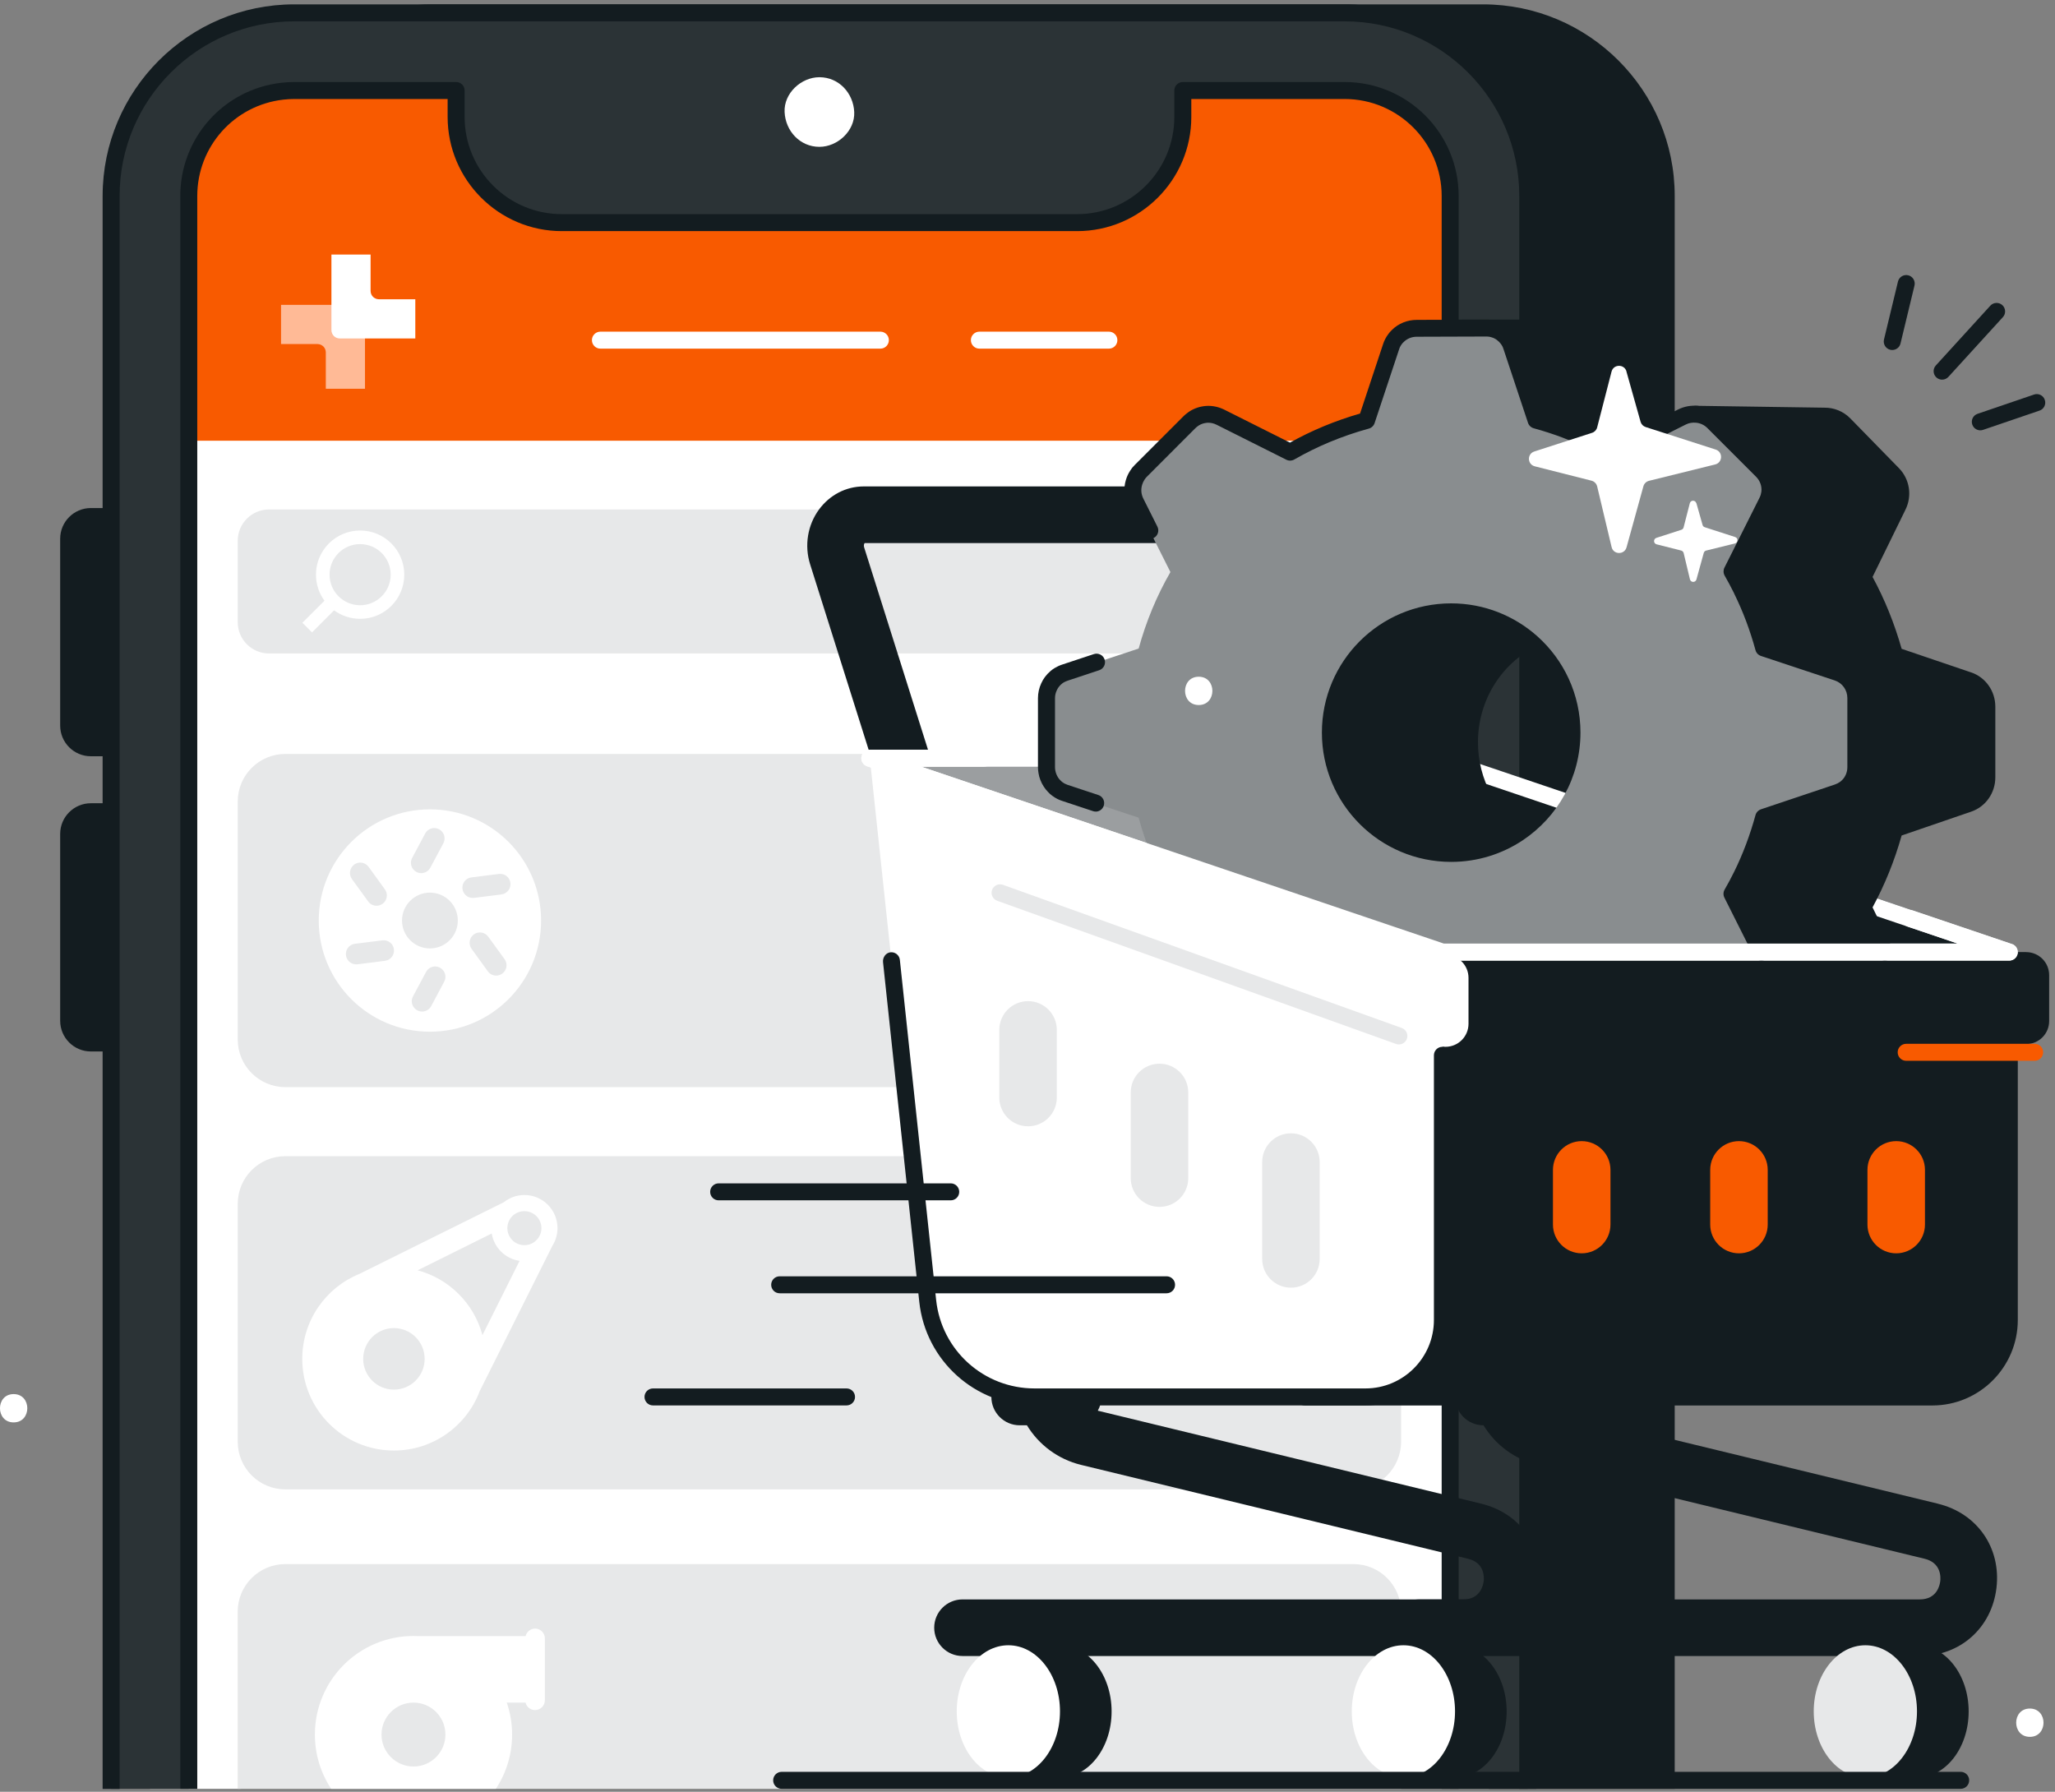
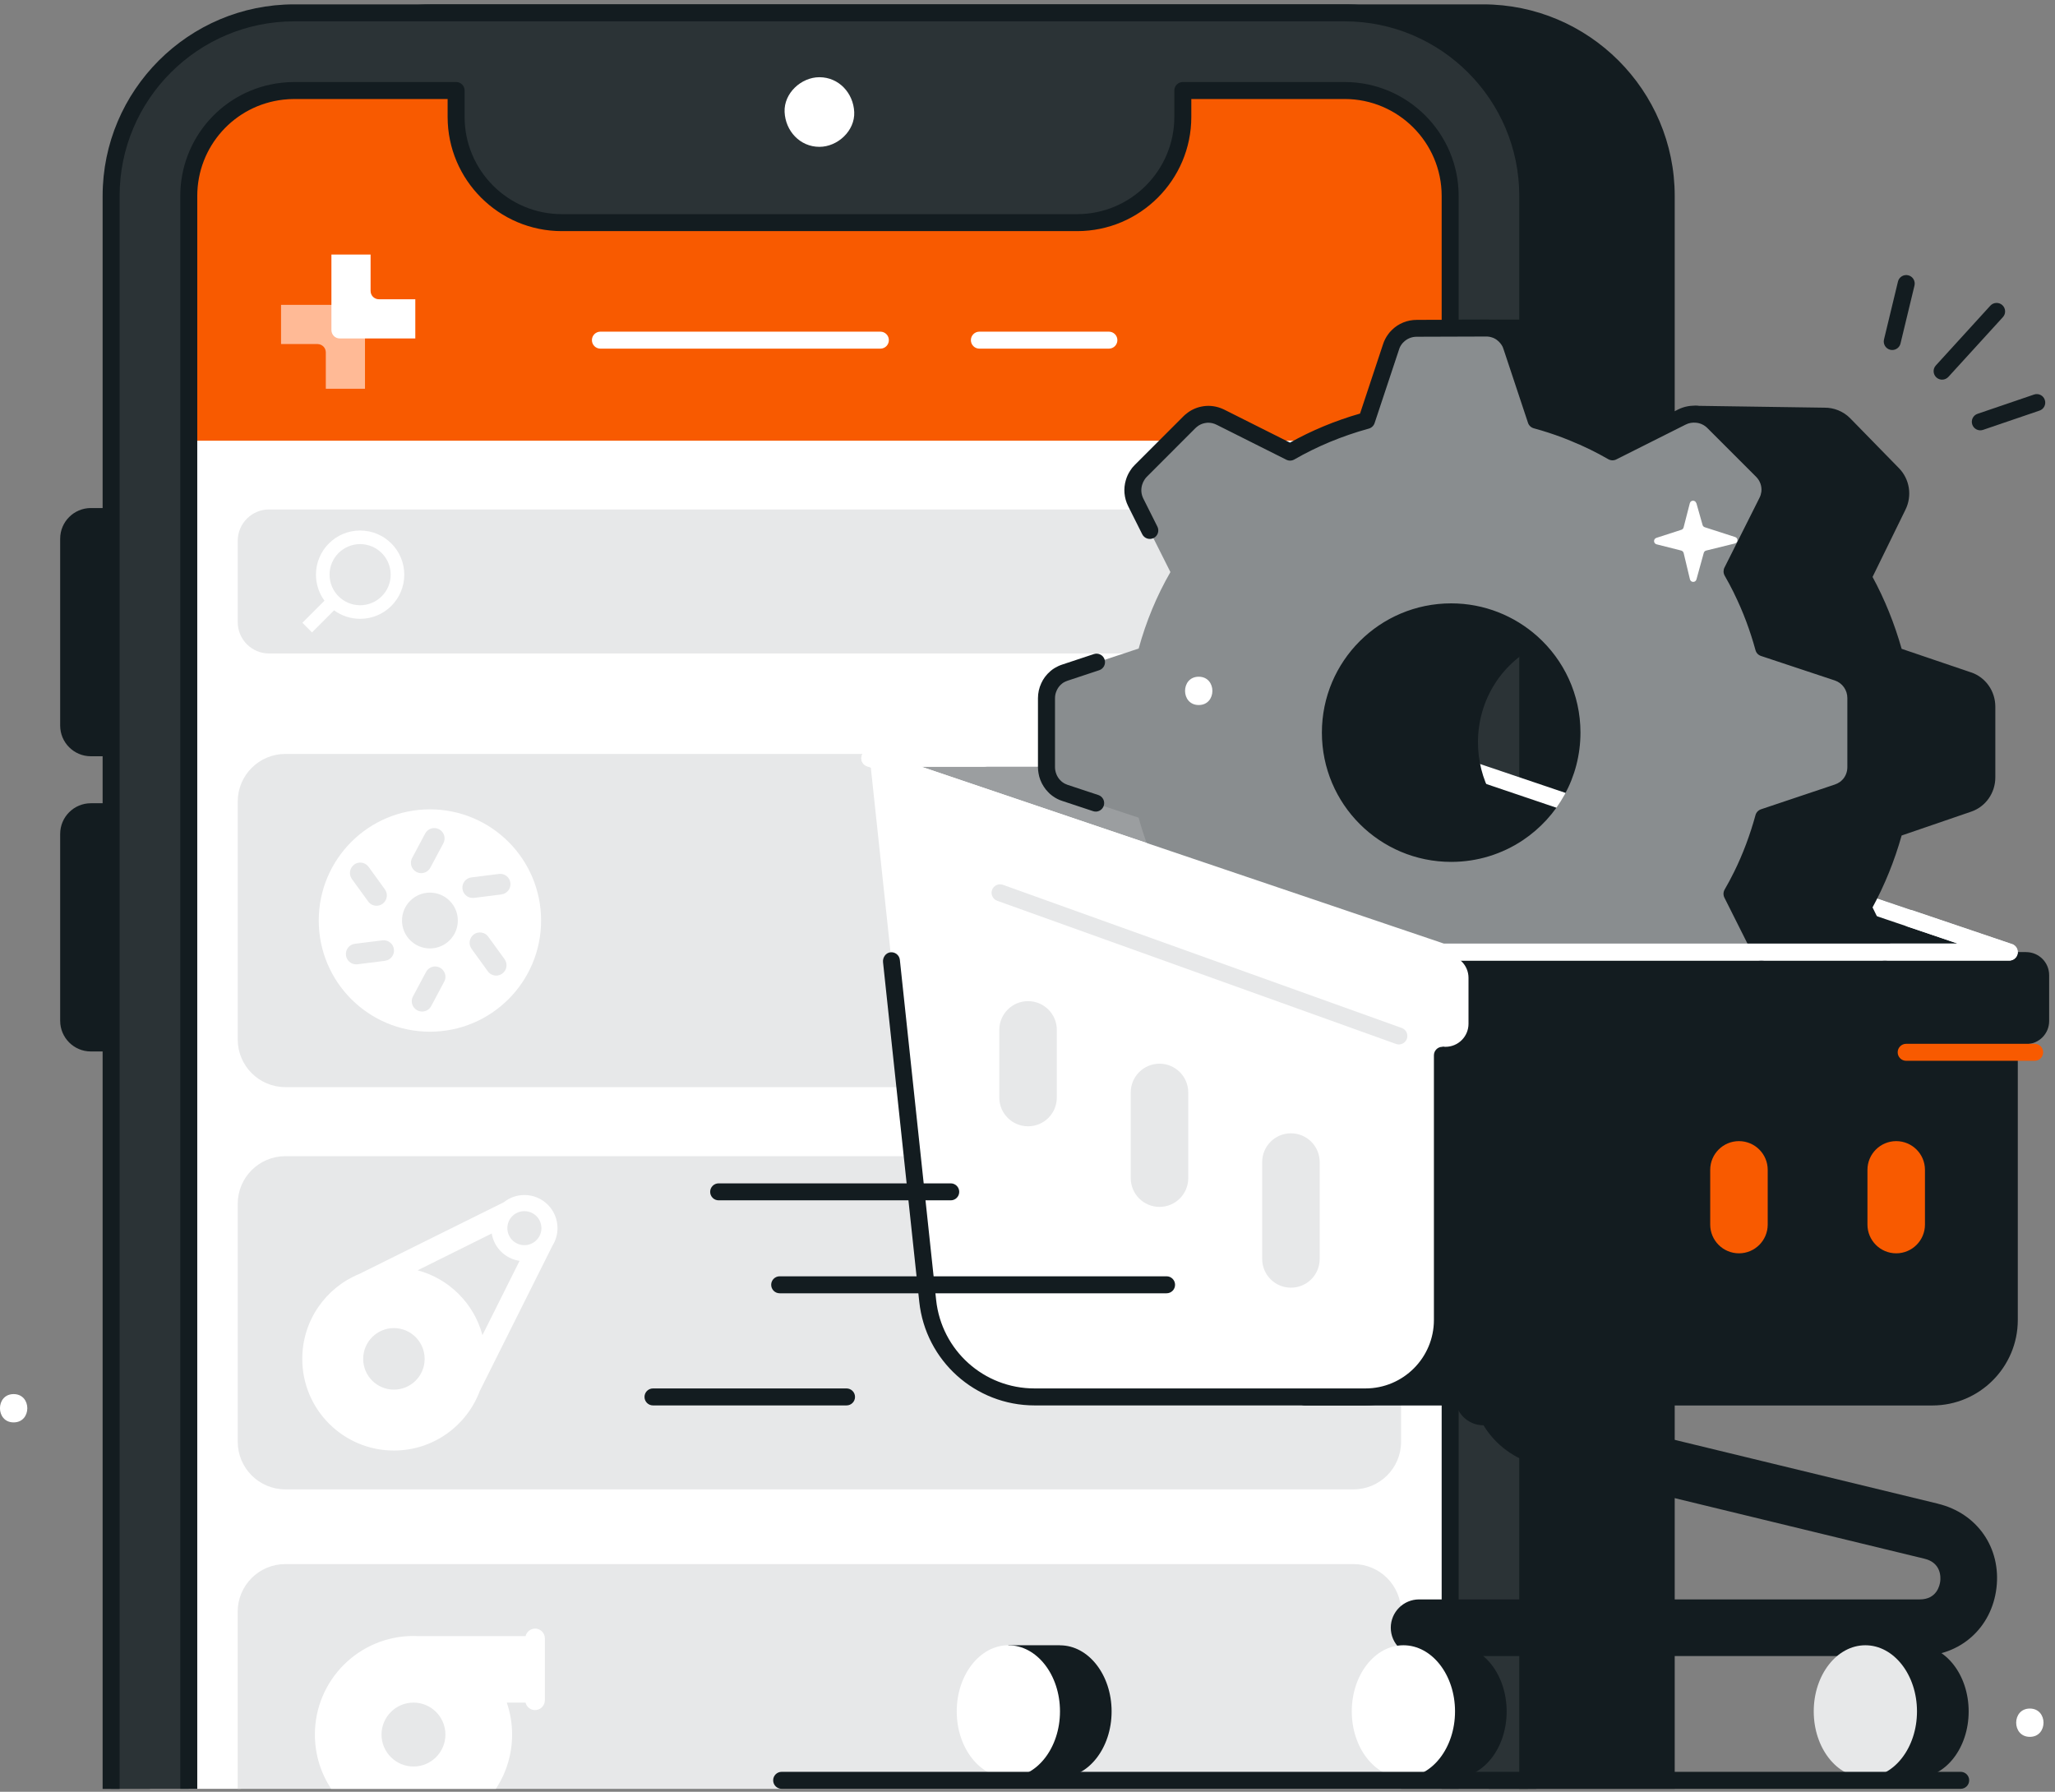
<svg xmlns="http://www.w3.org/2000/svg" width="281" height="245" viewBox="0 0 281 245" fill="none">
  <rect x="0" y="0" width="281" height="245" fill="#808080" stroke="none" />
  <g clip-path="url(#clip0_7619_6482)">
    <path d="M202.792 0.596H59.166C53.252 0.596 47.672 2.516 43.02 6.154C40.961 7.771 39.165 9.668 37.671 11.804C34.583 16.208 32.958 21.394 32.958 26.797V244.596H35.28H226.678H229V26.797C229 12.354 217.242 0.596 202.792 0.596Z" fill="#131C20" />
    <path d="M203.597 26.797V244.596H20.504V26.797C20.504 15.922 29.358 7.067 40.233 7.067H183.867C194.75 7.067 203.597 15.922 203.597 26.797Z" fill="white" />
    <path d="M202.033 14.939V60.265H22.199V14.939C22.199 12.199 24.436 9.962 27.176 9.962H197.056C199.796 9.962 202.033 12.199 202.033 14.939Z" fill="#F85A00" />
    <path d="M183.867 1.757H40.233C26.402 1.757 15.194 12.973 15.194 26.797V244.596H25.813V26.797C25.813 19.389 31.425 13.275 38.623 12.47C39.15 12.408 39.691 12.377 40.233 12.377H62.37V15.991C62.37 23.971 68.841 30.442 76.821 30.442H147.287C155.267 30.442 161.738 23.971 161.738 15.991V12.377H183.867C191.824 12.377 198.294 18.848 198.294 26.797V244.596H208.906V26.797C208.906 12.973 197.699 1.757 183.867 1.757Z" fill="#2B3336" />
    <path d="M112.046 20.078C114.538 20.078 116.922 17.887 116.806 15.318C116.69 12.74 114.716 10.558 112.046 10.558C109.554 10.558 107.17 12.748 107.286 15.318C107.402 17.895 109.376 20.078 112.046 20.078Z" fill="white" />
    <path d="M183.867 0.596H40.233C25.782 0.596 14.033 12.354 14.033 26.797V69.468H12.423C10.108 69.468 8.228 71.349 8.228 73.663V99.213C8.228 101.528 10.108 103.408 12.423 103.408H14.033V109.833H12.423C10.108 109.833 8.228 111.714 8.228 114.028V139.578C8.228 141.892 10.108 143.773 12.423 143.773H14.033V244.612H16.355V26.797C16.355 13.631 27.067 2.918 40.233 2.918H183.867C197.033 2.918 207.745 13.631 207.745 26.797V244.596H210.067V26.797C210.067 12.354 198.31 0.596 183.867 0.596Z" fill="#131C20" />
    <path d="M183.867 11.216H161.738C161.095 11.216 160.577 11.734 160.577 12.377V15.992C160.577 23.321 154.617 29.281 147.287 29.281H76.821C69.491 29.281 63.531 23.321 63.531 15.992V12.377C63.531 11.734 63.012 11.216 62.37 11.216H40.233C39.645 11.216 39.057 11.247 38.492 11.316C30.597 12.199 24.652 18.855 24.652 26.797V244.596H26.974V26.797C26.974 20.04 32.036 14.374 38.763 13.623C39.242 13.569 39.738 13.538 40.233 13.538H61.209V15.992C61.209 24.599 68.214 31.603 76.821 31.603H147.287C155.894 31.603 162.899 24.599 162.899 15.992V13.538H183.867C191.181 13.538 197.133 19.482 197.133 26.797V244.596H199.455V26.797C199.455 18.205 192.458 11.216 183.867 11.216Z" fill="#131C20" />
    <path d="M187.304 69.662H36.789C34.425 69.662 32.508 71.578 32.508 73.942V85.072C32.508 87.436 34.425 89.353 36.789 89.353H187.304C189.667 89.353 191.584 87.436 191.584 85.072V73.942C191.584 71.578 189.667 69.662 187.304 69.662Z" fill="#E7E8E9" />
    <path d="M185.074 103.091H39.018C35.423 103.091 32.508 106.005 32.508 109.6V142.14C32.508 145.735 35.423 148.649 39.018 148.649H185.074C188.669 148.649 191.584 145.735 191.584 142.14V109.6C191.584 106.005 188.669 103.091 185.074 103.091Z" fill="#E7E8E9" />
    <path d="M185.074 158.092H39.018C35.423 158.092 32.508 161.007 32.508 164.602V197.141C32.508 200.736 35.423 203.651 39.018 203.651H185.074C188.669 203.651 191.584 200.736 191.584 197.141V164.602C191.584 161.007 188.669 158.092 185.074 158.092Z" fill="#E7E8E9" />
    <path d="M191.584 220.385V244.596H32.501V220.385C32.501 216.786 35.419 213.868 39.018 213.868H185.067C188.666 213.868 191.584 216.786 191.584 220.385Z" fill="#E7E8E9" />
    <path d="M43.407 47.045C43.724 47.045 44.01 47.176 44.219 47.377C44.428 47.587 44.552 47.873 44.552 48.19V53.159H49.908V42.834C49.908 42.517 49.777 42.23 49.568 42.021C49.359 41.812 49.072 41.688 48.755 41.688H38.43V47.045H43.399H43.407Z" fill="#FFBA96" />
    <path d="M51.82 40.922C51.503 40.922 51.216 40.791 51.007 40.59C50.798 40.38 50.675 40.094 50.675 39.777V34.808H45.318V45.133C45.318 45.45 45.45 45.737 45.651 45.946C45.86 46.155 46.147 46.279 46.464 46.279H56.789V40.922H51.812H51.82Z" fill="white" />
    <path d="M151.629 47.672H133.92C133.277 47.672 132.759 47.153 132.759 46.511C132.759 45.868 133.277 45.35 133.92 45.35H151.629C152.272 45.35 152.79 45.868 152.79 46.511C152.79 47.153 152.272 47.672 151.629 47.672Z" fill="white" />
    <path d="M120.382 47.672H82.1C81.457 47.672 80.939 47.153 80.939 46.511C80.939 45.868 81.457 45.35 82.1 45.35H120.382C121.025 45.35 121.543 45.868 121.543 46.511C121.543 47.153 121.025 47.672 120.382 47.672Z" fill="white" />
    <path fill-rule="evenodd" clip-rule="evenodd" d="M55.28 78.578C55.28 81.914 52.579 84.616 49.243 84.616C47.911 84.616 46.681 84.182 45.682 83.455L42.664 86.473L41.348 85.157L44.366 82.139C43.639 81.14 43.205 79.91 43.205 78.578C43.205 75.242 45.907 72.541 49.243 72.541C52.579 72.541 55.28 75.242 55.28 78.578ZM53.422 78.578C53.422 80.885 51.549 82.758 49.243 82.758C46.936 82.758 45.063 80.885 45.063 78.578C45.063 76.272 46.936 74.399 49.243 74.399C51.549 74.399 53.422 76.272 53.422 78.578Z" fill="white" />
    <path d="M265.564 51.913C265.285 51.913 265.007 51.813 264.782 51.611C264.31 51.178 264.271 50.443 264.705 49.971L272.158 41.797C272.592 41.325 273.327 41.294 273.799 41.72C274.271 42.153 274.31 42.888 273.877 43.361L266.423 51.534C266.191 51.782 265.881 51.913 265.564 51.913Z" fill="#131C20" />
    <path d="M270.788 58.841C270.309 58.841 269.852 58.539 269.689 58.051C269.48 57.448 269.805 56.782 270.417 56.581L278.134 53.949C278.738 53.74 279.403 54.065 279.604 54.677C279.813 55.28 279.488 55.946 278.877 56.147L271.16 58.779C271.036 58.818 270.912 58.841 270.788 58.841Z" fill="#131C20" />
    <path d="M258.745 47.858C258.652 47.858 258.567 47.85 258.474 47.827C257.855 47.679 257.468 47.053 257.615 46.426L259.527 38.5C259.674 37.88 260.301 37.493 260.927 37.641C261.547 37.788 261.934 38.415 261.787 39.041L259.875 46.967C259.751 47.502 259.271 47.858 258.745 47.858Z" fill="#131C20" />
    <path d="M277.561 237.491C280.054 237.491 280.054 233.621 277.561 233.621C275.069 233.621 275.069 237.491 277.561 237.491Z" fill="white" />
    <path d="M58.786 110.668C50.396 110.668 43.585 117.472 43.585 125.87C43.585 134.268 50.388 141.072 58.786 141.072C67.184 141.072 73.988 134.268 73.988 125.87C73.988 117.472 67.184 110.668 58.786 110.668ZM56.356 117.317L58.136 113.973C58.5 113.285 59.359 113.021 60.048 113.393C60.729 113.757 60.992 114.616 60.629 115.305L58.84 118.649C58.585 119.121 58.097 119.392 57.602 119.392C57.378 119.392 57.153 119.337 56.936 119.221C56.248 118.858 55.984 117.998 56.356 117.317ZM48.43 118.215C49.057 117.758 49.939 117.898 50.404 118.532L52.625 121.605C53.09 122.24 52.95 123.115 52.316 123.579C52.068 123.757 51.774 123.85 51.487 123.85C51.054 123.85 50.62 123.649 50.35 123.269L48.12 120.197C47.664 119.562 47.803 118.679 48.438 118.223L48.43 118.215ZM52.641 131.381L48.879 131.853C48.817 131.853 48.763 131.861 48.701 131.861C48.004 131.861 47.393 131.335 47.308 130.623C47.207 129.849 47.757 129.144 48.531 129.051L52.292 128.579C53.066 128.486 53.771 129.028 53.864 129.802C53.964 130.576 53.415 131.28 52.641 131.373V131.381ZM60.745 134.222L58.964 137.565C58.709 138.045 58.221 138.316 57.718 138.316C57.494 138.316 57.269 138.262 57.053 138.146C56.364 137.782 56.1 136.923 56.472 136.242L58.26 132.898C58.624 132.209 59.483 131.946 60.164 132.318C60.845 132.689 61.116 133.541 60.745 134.222ZM58.786 129.686C56.681 129.686 54.971 127.975 54.971 125.87C54.971 123.765 56.681 122.054 58.786 122.054C60.892 122.054 62.602 123.757 62.602 125.87C62.602 127.983 60.892 129.686 58.786 129.686ZM68.671 133.13C68.423 133.308 68.136 133.401 67.85 133.401C67.417 133.401 66.983 133.2 66.704 132.813L64.483 129.74C64.026 129.113 64.166 128.231 64.793 127.766C65.427 127.31 66.31 127.449 66.766 128.084L68.996 131.157C69.452 131.791 69.313 132.666 68.678 133.13H68.671ZM68.578 122.302L64.816 122.774C64.754 122.782 64.7 122.782 64.638 122.782C63.934 122.782 63.33 122.263 63.237 121.543C63.144 120.769 63.686 120.065 64.46 119.972L68.222 119.5C68.996 119.399 69.7 119.949 69.793 120.723C69.886 121.497 69.344 122.201 68.57 122.294L68.578 122.302Z" fill="white" />
    <path d="M71.705 163.402C70.644 163.402 69.661 163.773 68.887 164.393L49.188 174.168L49.157 174.184C44.568 176.042 41.332 180.546 41.332 185.81C41.332 192.729 46.936 198.341 53.864 198.341C59.243 198.341 63.825 194.951 65.605 190.198L75.551 170.314C75.985 169.625 76.233 168.804 76.233 167.93C76.233 165.43 74.205 163.402 71.705 163.402ZM73.779 166.877C73.942 167.195 74.034 167.551 74.034 167.93C74.034 169.068 73.214 170.02 72.138 170.221C71.999 170.244 71.852 170.26 71.705 170.26C70.42 170.26 69.375 169.215 69.375 167.93C69.375 167.814 69.382 167.705 69.406 167.589C69.561 166.467 70.536 165.608 71.705 165.608C71.96 165.608 72.208 165.646 72.432 165.724C73.02 165.917 73.508 166.335 73.779 166.877ZM53.864 190.012C51.541 190.012 49.661 188.132 49.661 185.81C49.661 183.488 51.541 181.599 53.864 181.599C56.186 181.599 58.066 183.488 58.066 185.81C58.066 188.132 56.186 190.012 53.864 190.012ZM65.969 182.559C64.816 178.24 61.418 174.85 57.107 173.696L67.239 168.665C67.556 170.6 69.096 172.125 71.047 172.404L65.969 182.559Z" fill="white" />
    <path d="M73.167 222.692C72.54 222.692 72.014 223.125 71.867 223.714H57.107C56.921 223.714 56.735 223.698 56.541 223.698C49.096 223.698 43.058 229.728 43.058 237.181C43.058 239.921 43.879 242.476 45.28 244.596H67.803C69.204 242.476 70.025 239.921 70.025 237.181C70.025 235.649 69.769 234.178 69.297 232.808H71.859C72.006 233.396 72.533 233.83 73.16 233.83C73.903 233.83 74.506 233.226 74.506 232.483V224.031C74.506 223.288 73.903 222.684 73.16 222.684L73.167 222.692ZM60.907 237.181C60.907 239.589 58.949 241.547 56.541 241.547C54.134 241.547 52.168 239.589 52.168 237.181C52.168 234.774 54.127 232.808 56.541 232.808C58.956 232.808 60.907 234.766 60.907 237.181Z" fill="white" />
    <path d="M115.754 192.172H89.29C88.648 192.172 88.129 191.654 88.129 191.011C88.129 190.369 88.648 189.85 89.29 189.85H115.754C116.396 189.85 116.915 190.369 116.915 191.011C116.915 191.654 116.396 192.172 115.754 192.172Z" fill="#131C20" />
-     <path d="M193.604 112.379H124.725C123.037 112.379 121.543 111.28 121.033 109.67L110.777 77.162C109.972 74.607 110.421 71.813 111.984 69.677C113.463 67.665 115.7 66.511 118.122 66.511H174.455C180.407 66.511 185.686 70.552 187.582 76.573L197.288 107.34C197.66 108.517 197.451 109.802 196.716 110.793C195.988 111.783 194.827 112.372 193.596 112.372L193.604 112.379ZM127.558 104.639H188.325L180.206 78.911C179.331 76.132 177.017 74.259 174.463 74.259H118.231C118.169 74.344 118.068 74.553 118.161 74.84L127.565 104.639H127.558Z" fill="#131C20" />
    <path d="M118.935 103.679H196.445L274.744 130.181H197.234L118.935 103.679Z" fill="#9B9EA0" />
    <path d="M264.991 205.609L213.411 193.101C213.798 192.497 214.03 191.785 214.03 191.019C214.03 188.883 212.297 187.149 210.16 187.149H208.543C207.954 185.756 206.577 184.78 204.974 184.78C203.256 184.78 201.809 185.91 201.306 187.466C199.936 188.062 198.968 189.424 198.968 191.019C198.968 193.155 200.702 194.889 202.838 194.889H202.854C204.464 197.536 207.08 199.533 210.269 200.307L263.173 213.14C265.425 213.69 265.378 215.632 265.309 216.213C265.239 216.793 264.829 218.698 262.507 218.698H194.045C191.909 218.698 190.175 220.431 190.175 222.568C190.175 224.704 191.909 226.438 194.045 226.438H262.507C268.026 226.438 272.337 222.614 272.995 217.134C273.653 211.654 270.363 206.917 264.999 205.617L264.991 205.609Z" fill="#131C20" />
-     <path d="M202.559 205.609L150.112 192.892C150.422 192.335 150.615 191.7 150.615 191.019C150.615 188.883 148.882 187.149 146.745 187.149H146.111C145.522 185.756 144.145 184.78 142.542 184.78C140.94 184.78 139.539 185.779 138.959 187.195C137.047 187.427 135.561 189.045 135.561 191.019C135.561 193.155 137.295 194.889 139.431 194.889H140.422C142.032 197.536 144.648 199.533 147.837 200.307L200.741 213.14C203.001 213.69 202.946 215.632 202.877 216.213C202.807 216.793 202.397 218.698 200.075 218.698H131.613C129.477 218.698 127.743 220.431 127.743 222.568C127.743 224.704 129.477 226.438 131.613 226.438H200.075C205.594 226.438 209.905 222.614 210.563 217.134C211.221 211.654 207.931 206.917 202.567 205.617L202.559 205.609Z" fill="#131C20" />
    <path d="M144.942 224.967H137.883V243.056H144.942C148.843 243.056 152.001 239.008 152.001 234.016C152.001 229.023 148.843 224.975 144.942 224.975V224.967Z" fill="#131C20" />
    <path d="M137.883 243.048C141.782 243.048 144.942 239.001 144.942 234.008C144.942 229.015 141.782 224.967 137.883 224.967C133.984 224.967 130.824 229.015 130.824 234.008C130.824 239.001 133.984 243.048 137.883 243.048Z" fill="white" />
    <path d="M198.96 224.967H191.901V243.056H198.96C202.861 243.056 206.019 239.008 206.019 234.016C206.019 229.023 202.861 224.975 198.96 224.975V224.967Z" fill="#131C20" />
    <path d="M191.901 243.048C195.8 243.048 198.96 239.001 198.96 234.008C198.96 229.015 195.8 224.967 191.901 224.967C188.003 224.967 184.842 229.015 184.842 234.008C184.842 239.001 188.003 243.048 191.901 243.048Z" fill="white" />
    <path d="M262.135 224.967H255.076V243.056H262.135C266.036 243.056 269.194 239.008 269.194 234.016C269.194 229.023 266.036 224.975 262.135 224.975V224.967Z" fill="#131C20" />
    <path d="M255.069 243.048C258.967 243.048 262.128 239.001 262.128 234.008C262.128 229.015 258.967 224.967 255.069 224.967C251.17 224.967 248.01 229.015 248.01 234.008C248.01 239.001 251.17 243.048 255.069 243.048Z" fill="#E7E8E9" />
    <path d="M277.043 130.181H275.905C275.905 129.686 275.588 129.237 275.116 129.082L196.816 102.58C196.445 102.456 196.027 102.526 195.717 102.773C195.408 103.021 195.245 103.408 195.292 103.803L197.985 129.02H178.41C177.768 129.02 177.249 129.539 177.249 130.181V191.019C177.249 191.661 177.768 192.18 178.41 192.18H264.225C270.673 192.18 275.913 186.932 275.913 180.492V142.767H277.051C278.792 142.767 280.201 141.358 280.201 139.617V133.339C280.201 131.598 278.792 130.189 277.051 130.189L277.043 130.181Z" fill="#131C20" />
    <path d="M274.744 131.342H197.234C197.11 131.342 196.979 131.319 196.863 131.28L118.564 104.778C118.022 104.592 117.697 104.051 117.79 103.493C117.882 102.936 118.37 102.518 118.935 102.518H196.445C196.569 102.518 196.7 102.541 196.816 102.58L275.116 129.082C275.657 129.268 275.982 129.81 275.89 130.375C275.797 130.932 275.309 131.35 274.744 131.35V131.342ZM197.428 129.02H267.693L196.259 104.84H125.994L197.436 129.02H197.428Z" fill="white" />
    <path d="M269.535 91.945L260.03 88.718C259.039 85.234 257.708 81.937 256.052 78.888L260.541 69.716C261.493 67.811 261.137 65.52 259.658 64.011L252.971 57.169C252.034 56.232 250.757 55.729 249.472 55.745L232.049 55.489H231.895C231.252 55.489 230.734 56.008 230.734 56.65V57.401C230.107 57.184 229.48 56.983 228.845 56.797L225.679 47.06C225.037 45.032 223.187 43.67 221.066 43.67L211.6 43.701C211.6 43.701 211.523 43.701 211.476 43.701H198.101C197.459 43.701 196.94 44.219 196.94 44.862V59.971C196.313 60.443 195.4 61.124 195.028 61.17C184.223 60.079 177.195 62.44 173.526 68.4C171.939 70.621 173.186 73.005 174.285 75.118C175.337 77.138 176.336 79.042 175.546 81.031C175.136 81.868 174.741 82.765 174.362 83.702C173.696 85.358 173.116 87.053 172.636 88.749L163.139 91.976C161.157 92.642 159.826 94.53 159.826 96.667V106.334C159.826 108.47 161.157 110.351 163.131 111.025L172.636 114.252C173.116 115.947 173.696 117.642 174.362 119.299C174.741 120.251 175.152 121.156 175.562 122.008C175.724 122.348 176.034 122.565 176.382 122.635C176.382 122.658 176.375 122.681 176.367 122.704L199.27 130.181H256.454L256.702 130.692C256.903 131.102 257.313 131.342 257.747 131.342C257.917 131.342 258.095 131.304 258.257 131.226C258.83 130.948 259.07 130.251 258.792 129.671L256.052 124.074C257.708 121.025 259.047 117.728 260.03 114.244L269.527 110.986C271.509 110.32 272.84 108.432 272.84 106.295V96.628C272.84 94.492 271.509 92.611 269.527 91.937L269.535 91.945ZM210.694 88.067C212.475 87.278 214.371 86.875 216.337 86.875C224.193 86.875 230.587 93.431 230.587 101.481C230.587 109.531 224.193 116.087 216.337 116.087C213.682 116.087 211.089 115.336 208.852 113.912C204.618 111.226 202.095 106.582 202.095 101.481C202.095 95.637 205.47 90.374 210.694 88.067Z" fill="#131C20" />
    <path fill-rule="evenodd" clip-rule="evenodd" d="M251.253 91.938L241.167 88.586C240.788 87.201 240.347 85.846 239.844 84.515C239.34 83.191 238.775 81.891 238.156 80.629C237.738 79.785 237.297 78.957 236.833 78.145L241.608 68.64C241.709 68.431 241.794 68.23 241.856 68.02C241.918 67.811 241.964 67.603 241.988 67.386C242.111 66.294 241.74 65.188 240.919 64.367L234.247 57.695C233.644 57.099 232.862 56.743 232.049 56.658C231.353 56.581 230.625 56.689 229.975 57.022L228.311 57.865L226.376 58.841L220.478 61.797C219.665 61.333 218.829 60.884 217.993 60.474C217.707 60.335 217.42 60.195 217.126 60.064C216.84 59.94 216.561 59.8 216.267 59.677H216.252C215.54 59.367 214.827 59.065 214.1 58.786C212.776 58.283 211.414 57.842 210.029 57.463L206.677 47.378C206.631 47.238 206.576 47.099 206.507 46.967C206.383 46.704 206.228 46.464 206.05 46.24C205.965 46.124 205.864 46.023 205.764 45.922C205.632 45.791 205.485 45.667 205.33 45.559C205.268 45.512 205.206 45.474 205.145 45.435C205.021 45.357 204.897 45.288 204.765 45.218C204.765 45.218 204.75 45.218 204.742 45.218C204.603 45.156 204.463 45.094 204.316 45.048C204.192 45.001 204.053 44.97 203.914 44.939C203.898 44.939 203.891 44.939 203.875 44.939C203.813 44.924 203.751 44.916 203.697 44.908C203.612 44.893 203.527 44.885 203.434 44.885H203.411C203.372 44.885 203.333 44.885 203.287 44.885C203.24 44.885 203.21 44.885 203.163 44.885L193.689 44.924C192.691 44.924 191.762 45.319 191.088 45.984C190.957 46.108 190.825 46.255 190.717 46.41C190.492 46.72 190.307 47.068 190.183 47.447L186.831 57.533C183.139 58.547 179.641 59.986 176.39 61.867L166.885 57.107C166.846 57.084 166.8 57.068 166.753 57.037C166.668 56.991 166.575 56.952 166.483 56.913C165.832 56.673 165.159 56.619 164.509 56.751C163.928 56.867 163.379 57.122 162.899 57.517C162.806 57.602 162.713 57.687 162.628 57.773L158.17 62.223L155.948 64.445C155.863 64.53 155.778 64.623 155.708 64.716C155.639 64.816 155.561 64.917 155.492 65.017C155.29 65.327 155.143 65.66 155.043 66C154.779 66.891 154.841 67.858 155.267 68.717L157.202 72.564L160.043 78.222C158.162 81.481 156.715 84.987 155.701 88.679L149.934 90.591L145.615 92.023C145.337 92.116 145.066 92.239 144.818 92.386C144.655 92.495 144.508 92.603 144.361 92.727C143.966 93.068 143.649 93.493 143.432 93.973C143.216 94.445 143.1 94.972 143.1 95.521V104.964C143.1 105.181 143.123 105.39 143.154 105.599C143.192 105.839 143.262 106.071 143.347 106.295C143.44 106.551 143.564 106.791 143.711 107.008C143.835 107.209 143.99 107.387 144.16 107.557C144.284 107.689 144.423 107.813 144.578 107.929C144.888 108.153 145.228 108.331 145.607 108.455L149.81 109.856L155.693 111.806C156.134 113.416 156.653 114.98 157.264 116.505L176.367 122.743L199.27 130.22H240.819L236.825 122.263C237.297 121.451 237.738 120.615 238.148 119.779C238.768 118.509 239.333 117.209 239.836 115.886C240.339 114.554 240.772 113.2 241.159 111.806L251.253 108.432C251.624 108.308 251.972 108.13 252.274 107.898C252.429 107.774 252.568 107.658 252.7 107.526C253.366 106.853 253.76 105.924 253.76 104.925V95.49C253.76 93.888 252.746 92.479 251.237 91.984L251.253 91.938ZM198.434 117.852C188.666 117.852 180.755 109.941 180.755 100.173C180.755 90.405 188.666 82.502 198.434 82.502C202.962 82.502 207.087 84.213 210.222 87.007C213.837 90.242 216.112 94.941 216.112 100.173C216.112 106.319 212.978 111.721 208.225 114.895C205.423 116.76 202.056 117.852 198.434 117.852Z" fill="#898D8F" />
    <path d="M240.827 131.342C240.401 131.342 239.991 131.11 239.789 130.7L235.796 122.743C235.618 122.395 235.633 121.977 235.826 121.636C236.26 120.893 236.693 120.08 237.119 119.221C237.715 118.022 238.265 116.744 238.76 115.429C239.248 114.128 239.681 112.789 240.045 111.458C240.145 111.086 240.432 110.785 240.796 110.661L250.881 107.278C251.152 107.185 251.384 107.069 251.585 106.922C251.601 106.907 251.616 106.899 251.632 106.891C251.725 106.822 251.81 106.744 251.887 106.667C252.352 106.202 252.607 105.568 252.607 104.887V95.451C252.607 94.352 251.918 93.385 250.889 93.044L240.796 89.693C240.424 89.569 240.145 89.275 240.045 88.895C239.681 87.564 239.248 86.225 238.76 84.925C238.272 83.632 237.723 82.363 237.119 81.14C237.104 81.117 237.096 81.086 237.088 81.062C236.686 80.257 236.268 79.468 235.834 78.717C235.734 78.539 235.679 78.338 235.679 78.137C235.679 77.959 235.718 77.773 235.803 77.61L240.571 68.113C240.649 67.966 240.703 67.827 240.757 67.664C240.796 67.533 240.827 67.386 240.85 67.231C240.935 66.488 240.672 65.729 240.115 65.18L233.443 58.508C233.04 58.113 232.506 57.858 231.941 57.803C231.438 57.749 230.942 57.827 230.509 58.051L221.012 62.819C220.664 62.997 220.253 62.981 219.913 62.788C219.092 62.316 218.28 61.882 217.49 61.495C217.196 61.348 216.933 61.224 216.654 61.101L216.283 60.93C216.151 60.868 216.027 60.814 215.896 60.752C215.857 60.737 215.826 60.729 215.787 60.714C215.145 60.427 214.456 60.148 213.69 59.847C212.42 59.367 211.089 58.933 209.727 58.562C209.355 58.461 209.053 58.175 208.937 57.811L205.586 47.726C205.547 47.617 205.508 47.517 205.47 47.416C205.392 47.261 205.284 47.091 205.168 46.952C205.09 46.851 205.021 46.781 204.959 46.719C204.866 46.627 204.765 46.541 204.657 46.464L204.587 46.417C204.587 46.417 204.525 46.371 204.518 46.371C204.463 46.332 204.386 46.294 204.309 46.255C204.2 46.209 204.1 46.162 203.984 46.131C203.906 46.108 203.821 46.085 203.728 46.062C203.697 46.062 203.674 46.054 203.643 46.046C203.612 46.046 203.589 46.038 203.566 46.038C203.496 46.038 203.426 46.023 203.357 46.015C203.318 46.015 203.287 46.015 203.248 46.015L193.72 46.046C193.039 46.046 192.404 46.301 191.932 46.774C191.824 46.882 191.746 46.959 191.692 47.037C191.506 47.284 191.383 47.524 191.313 47.764L187.961 57.858C187.83 58.252 187.497 58.539 187.102 58.624C183.495 59.622 180.09 61.039 176.986 62.827C176.645 63.02 176.235 63.036 175.887 62.858L166.382 58.09C166.328 58.074 166.274 58.043 166.219 58.02C166.181 57.997 166.142 57.981 166.103 57.966C165.654 57.795 165.19 57.757 164.757 57.85C164.346 57.927 163.975 58.105 163.657 58.368C163.549 58.453 163.503 58.5 163.456 58.546L156.784 65.226C156.73 65.28 156.676 65.342 156.629 65.404C156.575 65.481 156.521 65.551 156.475 65.629C156.351 65.814 156.25 66.046 156.173 66.294C155.987 66.921 156.041 67.579 156.335 68.167L158.263 72.014C158.549 72.587 158.317 73.284 157.744 73.57C157.171 73.856 156.475 73.624 156.188 73.051L154.261 69.204C153.704 68.082 153.595 66.82 153.951 65.636C154.083 65.18 154.284 64.746 154.54 64.359C154.625 64.235 154.71 64.119 154.787 64.003C154.803 63.98 154.826 63.957 154.841 63.934C154.942 63.81 155.043 63.701 155.151 63.593L161.823 56.921C161.955 56.789 162.094 56.666 162.241 56.557C162.798 56.093 163.534 55.737 164.308 55.59C165.159 55.412 166.065 55.489 166.908 55.799C167.009 55.837 167.117 55.876 167.226 55.93C167.28 55.953 167.342 55.977 167.396 56.008L176.39 60.52C179.362 58.864 182.574 57.525 185.972 56.549L189.123 47.052C189.27 46.596 189.502 46.131 189.819 45.705C189.951 45.512 190.121 45.318 190.33 45.117C191.22 44.235 192.435 43.739 193.728 43.739L203.318 43.709C203.357 43.709 203.403 43.709 203.442 43.709C203.527 43.709 203.612 43.709 203.697 43.732H203.775C203.867 43.747 203.968 43.763 204.061 43.778C204.076 43.778 204.084 43.778 204.1 43.778C204.138 43.778 204.185 43.794 204.224 43.801C204.409 43.848 204.556 43.886 204.688 43.925C204.858 43.979 205.021 44.049 205.183 44.111C205.23 44.127 205.268 44.142 205.315 44.165C205.485 44.25 205.632 44.335 205.795 44.436C205.795 44.436 205.857 44.475 205.864 44.483C205.934 44.529 206.004 44.575 206.073 44.63C206.275 44.777 206.46 44.931 206.623 45.094C206.755 45.226 206.894 45.373 207.01 45.527C207.219 45.783 207.42 46.1 207.59 46.449C207.683 46.65 207.753 46.828 207.807 47.006L210.965 56.503C212.18 56.851 213.38 57.254 214.533 57.687C215.315 57.989 216.004 58.275 216.662 58.562C216.693 58.57 216.724 58.585 216.755 58.593C216.933 58.67 217.103 58.748 217.266 58.825L217.622 58.987C217.924 59.127 218.21 59.266 218.496 59.406C219.177 59.738 219.859 60.094 220.54 60.474L229.48 55.984C230.323 55.566 231.268 55.396 232.212 55.505C233.28 55.621 234.309 56.1 235.091 56.867L241.771 63.547C242.831 64.607 243.342 66.054 243.172 67.525C243.133 67.803 243.079 68.082 243.002 68.353C242.909 68.655 242.8 68.918 242.669 69.181L238.187 78.113C238.551 78.764 238.907 79.437 239.24 80.118C239.255 80.141 239.263 80.165 239.271 80.195C239.89 81.457 240.463 82.781 240.966 84.12C241.407 85.296 241.802 86.496 242.15 87.696L251.647 90.846C253.629 91.496 254.96 93.346 254.96 95.459V104.894C254.96 106.187 254.465 107.402 253.567 108.315C253.397 108.486 253.219 108.64 253.025 108.788C252.986 108.819 252.948 108.842 252.909 108.865C252.53 109.128 252.104 109.345 251.647 109.5L242.15 112.689C241.802 113.888 241.407 115.088 240.966 116.265C240.447 117.65 239.859 118.997 239.232 120.266C238.884 120.971 238.536 121.644 238.179 122.271L241.895 129.67C242.181 130.243 241.949 130.94 241.376 131.226C241.206 131.311 241.028 131.35 240.858 131.35L240.827 131.342ZM149.81 110.97C149.687 110.97 149.563 110.955 149.447 110.908L145.244 109.515C144.787 109.368 144.354 109.151 143.967 108.865C143.943 108.849 143.92 108.834 143.897 108.819C143.672 108.656 143.471 108.478 143.301 108.284C143.1 108.083 142.898 107.836 142.736 107.58C142.542 107.294 142.38 106.969 142.256 106.644C142.14 106.349 142.055 106.04 142.008 105.73C141.962 105.483 141.931 105.188 141.931 104.902V95.467C141.931 94.762 142.086 94.058 142.38 93.431C142.651 92.82 143.076 92.247 143.603 91.798C143.626 91.775 143.649 91.759 143.672 91.736C143.835 91.597 144.013 91.465 144.207 91.349C144.524 91.156 144.872 90.993 145.251 90.869L149.57 89.437C150.182 89.236 150.84 89.561 151.041 90.172C151.242 90.784 150.917 91.442 150.306 91.643L145.987 93.075C145.785 93.145 145.6 93.23 145.437 93.323C145.337 93.385 145.236 93.454 145.151 93.54C145.12 93.563 145.097 93.586 145.066 93.609C144.826 93.834 144.632 94.105 144.501 94.399C144.338 94.747 144.261 95.103 144.261 95.475V104.91C144.261 105.057 144.276 105.196 144.299 105.328C144.33 105.513 144.377 105.668 144.439 105.831C144.501 106.001 144.586 106.164 144.686 106.318C144.772 106.45 144.864 106.566 144.988 106.69C145.073 106.783 145.143 106.845 145.213 106.907C145.244 106.922 145.267 106.945 145.298 106.961C145.499 107.116 145.731 107.232 145.979 107.317L150.19 108.71C150.801 108.911 151.126 109.569 150.925 110.181C150.762 110.668 150.313 110.978 149.826 110.978L149.81 110.97Z" fill="#131C20" />
-     <path d="M222.397 50.798L224.332 57.672C224.425 58.012 224.688 58.283 225.029 58.392L234.604 61.472C235.618 61.797 235.563 63.252 234.534 63.508L225.486 65.745C225.114 65.838 224.82 66.124 224.719 66.488L222.413 74.839C222.119 75.892 220.617 75.869 220.369 74.801L218.396 66.511C218.303 66.132 218.009 65.83 217.629 65.729L209.866 63.763C208.837 63.5 208.79 62.06 209.804 61.735L217.699 59.181C218.04 59.073 218.311 58.786 218.396 58.438L220.362 50.814C220.633 49.769 222.111 49.754 222.405 50.791L222.397 50.798Z" fill="white" />
    <path d="M231.964 68.802L232.808 71.782C232.847 71.929 232.963 72.045 233.11 72.092L237.258 73.431C237.7 73.57 237.676 74.197 237.227 74.313L233.303 75.281C233.141 75.319 233.017 75.443 232.97 75.606L231.972 79.228C231.848 79.685 231.198 79.677 231.082 79.213L230.223 75.621C230.184 75.459 230.052 75.327 229.89 75.281L226.523 74.429C226.074 74.313 226.058 73.694 226.492 73.547L229.913 72.44C230.06 72.394 230.176 72.27 230.215 72.115L231.066 68.81C231.182 68.353 231.825 68.353 231.949 68.802H231.964Z" fill="white" />
    <path d="M193 130.561H197.652C199.394 130.561 200.803 131.969 200.803 133.711V139.988C200.803 141.73 199.394 143.138 197.652 143.138H193V130.561Z" fill="white" />
    <path d="M278.219 145.05H260.649C260.007 145.05 259.488 144.531 259.488 143.889C259.488 143.247 260.007 142.728 260.649 142.728H278.219C278.862 142.728 279.38 143.247 279.38 143.889C279.38 144.531 278.862 145.05 278.219 145.05Z" fill="#F85A00" />
-     <path d="M216.283 171.375C214.116 171.375 212.351 169.618 212.351 167.443V159.966C212.351 157.798 214.108 156.034 216.283 156.034C218.45 156.034 220.215 157.791 220.215 159.966V167.443C220.215 169.61 218.458 171.375 216.283 171.375Z" fill="#F85A00" />
    <path d="M275.116 129.082L261.586 124.5C260.982 124.291 260.316 124.624 260.115 125.228C259.906 125.831 260.239 126.497 260.843 126.698L267.693 129.02H197.428L125.986 104.84H134.531C135.174 104.84 135.693 104.322 135.693 103.679C135.693 103.037 135.174 102.518 134.531 102.518H118.935C118.37 102.518 117.882 102.928 117.79 103.493C117.697 104.051 118.022 104.6 118.564 104.778L119.074 104.948L126.861 177.876C127.658 185.345 133.959 191.011 141.474 191.011H186.715C192.528 191.011 197.242 186.297 197.242 180.484V131.342H274.752C275.317 131.342 275.804 130.932 275.897 130.367C275.99 129.802 275.665 129.26 275.123 129.074L275.116 129.082Z" fill="white" />
    <path d="M237.785 171.375C235.618 171.375 233.853 169.618 233.853 167.443V159.966C233.853 157.798 235.61 156.034 237.785 156.034C239.952 156.034 241.717 157.791 241.717 159.966V167.443C241.717 169.61 239.96 171.375 237.785 171.375Z" fill="#F85A00" />
    <path d="M191.669 140.561L137.14 120.986C136.536 120.77 135.87 121.087 135.654 121.683C135.437 122.287 135.754 122.952 136.358 123.169L190.887 142.744C191.003 142.782 191.112 142.806 191.228 142.813C191.723 142.837 192.195 142.535 192.373 142.047C192.59 141.443 192.28 140.778 191.677 140.561H191.669Z" fill="#E7E8E9" />
    <path d="M158.549 145.445C156.382 145.445 154.617 147.202 154.617 149.377V161.095C154.617 163.263 156.374 165.027 158.549 165.027C160.724 165.027 162.481 163.27 162.481 161.095V149.377C162.481 147.21 160.724 145.445 158.549 145.445Z" fill="#E7E8E9" />
    <path d="M176.522 154.965C174.354 154.965 172.59 156.722 172.59 158.897V172.141C172.59 174.308 174.347 176.073 176.522 176.073C178.697 176.073 180.454 174.316 180.454 172.141V158.897C180.454 156.73 178.697 154.965 176.522 154.965Z" fill="#E7E8E9" />
    <path d="M140.576 136.892C138.409 136.892 136.644 138.649 136.644 140.824V150.074C136.644 152.241 138.401 154.006 140.576 154.006C142.751 154.006 144.508 152.249 144.508 150.074V140.824C144.508 138.657 142.751 136.892 140.576 136.892Z" fill="#E7E8E9" />
    <path d="M196.073 144.3V180.485C196.073 185.655 191.878 189.85 186.708 189.85H141.467C134.531 189.85 128.742 184.649 128.006 177.752L123.045 131.242C122.975 130.592 122.379 130.127 121.721 130.22C121.095 130.313 120.677 130.94 120.746 131.575L125.7 178C126.559 186.058 133.363 192.172 141.467 192.172H186.708C193.163 192.172 198.395 186.94 198.395 180.485V144.3C198.395 143.657 197.869 143.131 197.219 143.139C196.584 143.139 196.073 143.665 196.073 144.3Z" fill="#131C20" />
    <path d="M263.219 159.966C263.219 157.794 261.459 156.034 259.287 156.034C257.115 156.034 255.355 157.794 255.355 159.966V167.443C255.355 169.614 257.115 171.375 259.287 171.375C261.459 171.375 263.219 169.614 263.219 167.443V159.966Z" fill="#F85A00" />
    <path d="M163.913 96.403C166.405 96.403 166.405 92.533 163.913 92.533C161.421 92.533 161.421 96.403 163.913 96.403Z" fill="white" />
    <path d="M1.865 194.494C4.358 194.494 4.358 190.624 1.865 190.624C-0.627 190.624 -0.627 194.494 1.865 194.494Z" fill="white" />
    <path d="M130.003 164.13H98.269C97.626 164.13 97.108 163.611 97.108 162.969C97.108 162.326 97.626 161.808 98.269 161.808H130.003C130.646 161.808 131.164 162.326 131.164 162.969C131.164 163.611 130.646 164.13 130.003 164.13Z" fill="#131C20" />
    <path d="M159.517 176.839H106.613C105.97 176.839 105.452 176.321 105.452 175.678C105.452 175.036 105.97 174.517 106.613 174.517H159.517C160.159 174.517 160.678 175.036 160.678 175.678C160.678 176.321 160.159 176.839 159.517 176.839Z" fill="#131C20" />
    <path d="M268.103 244.596H106.883C106.241 244.596 105.722 244.078 105.722 243.435C105.722 242.793 106.241 242.274 106.883 242.274H268.103C268.745 242.274 269.264 242.793 269.264 243.435C269.264 244.078 268.745 244.596 268.103 244.596Z" fill="#131C20" />
  </g>
  <defs>
    <clipPath id="clip0_7619_6482">
      <rect width="280.193" height="244" fill="white" transform="translate(0 0.596)" />
    </clipPath>
  </defs>
</svg>